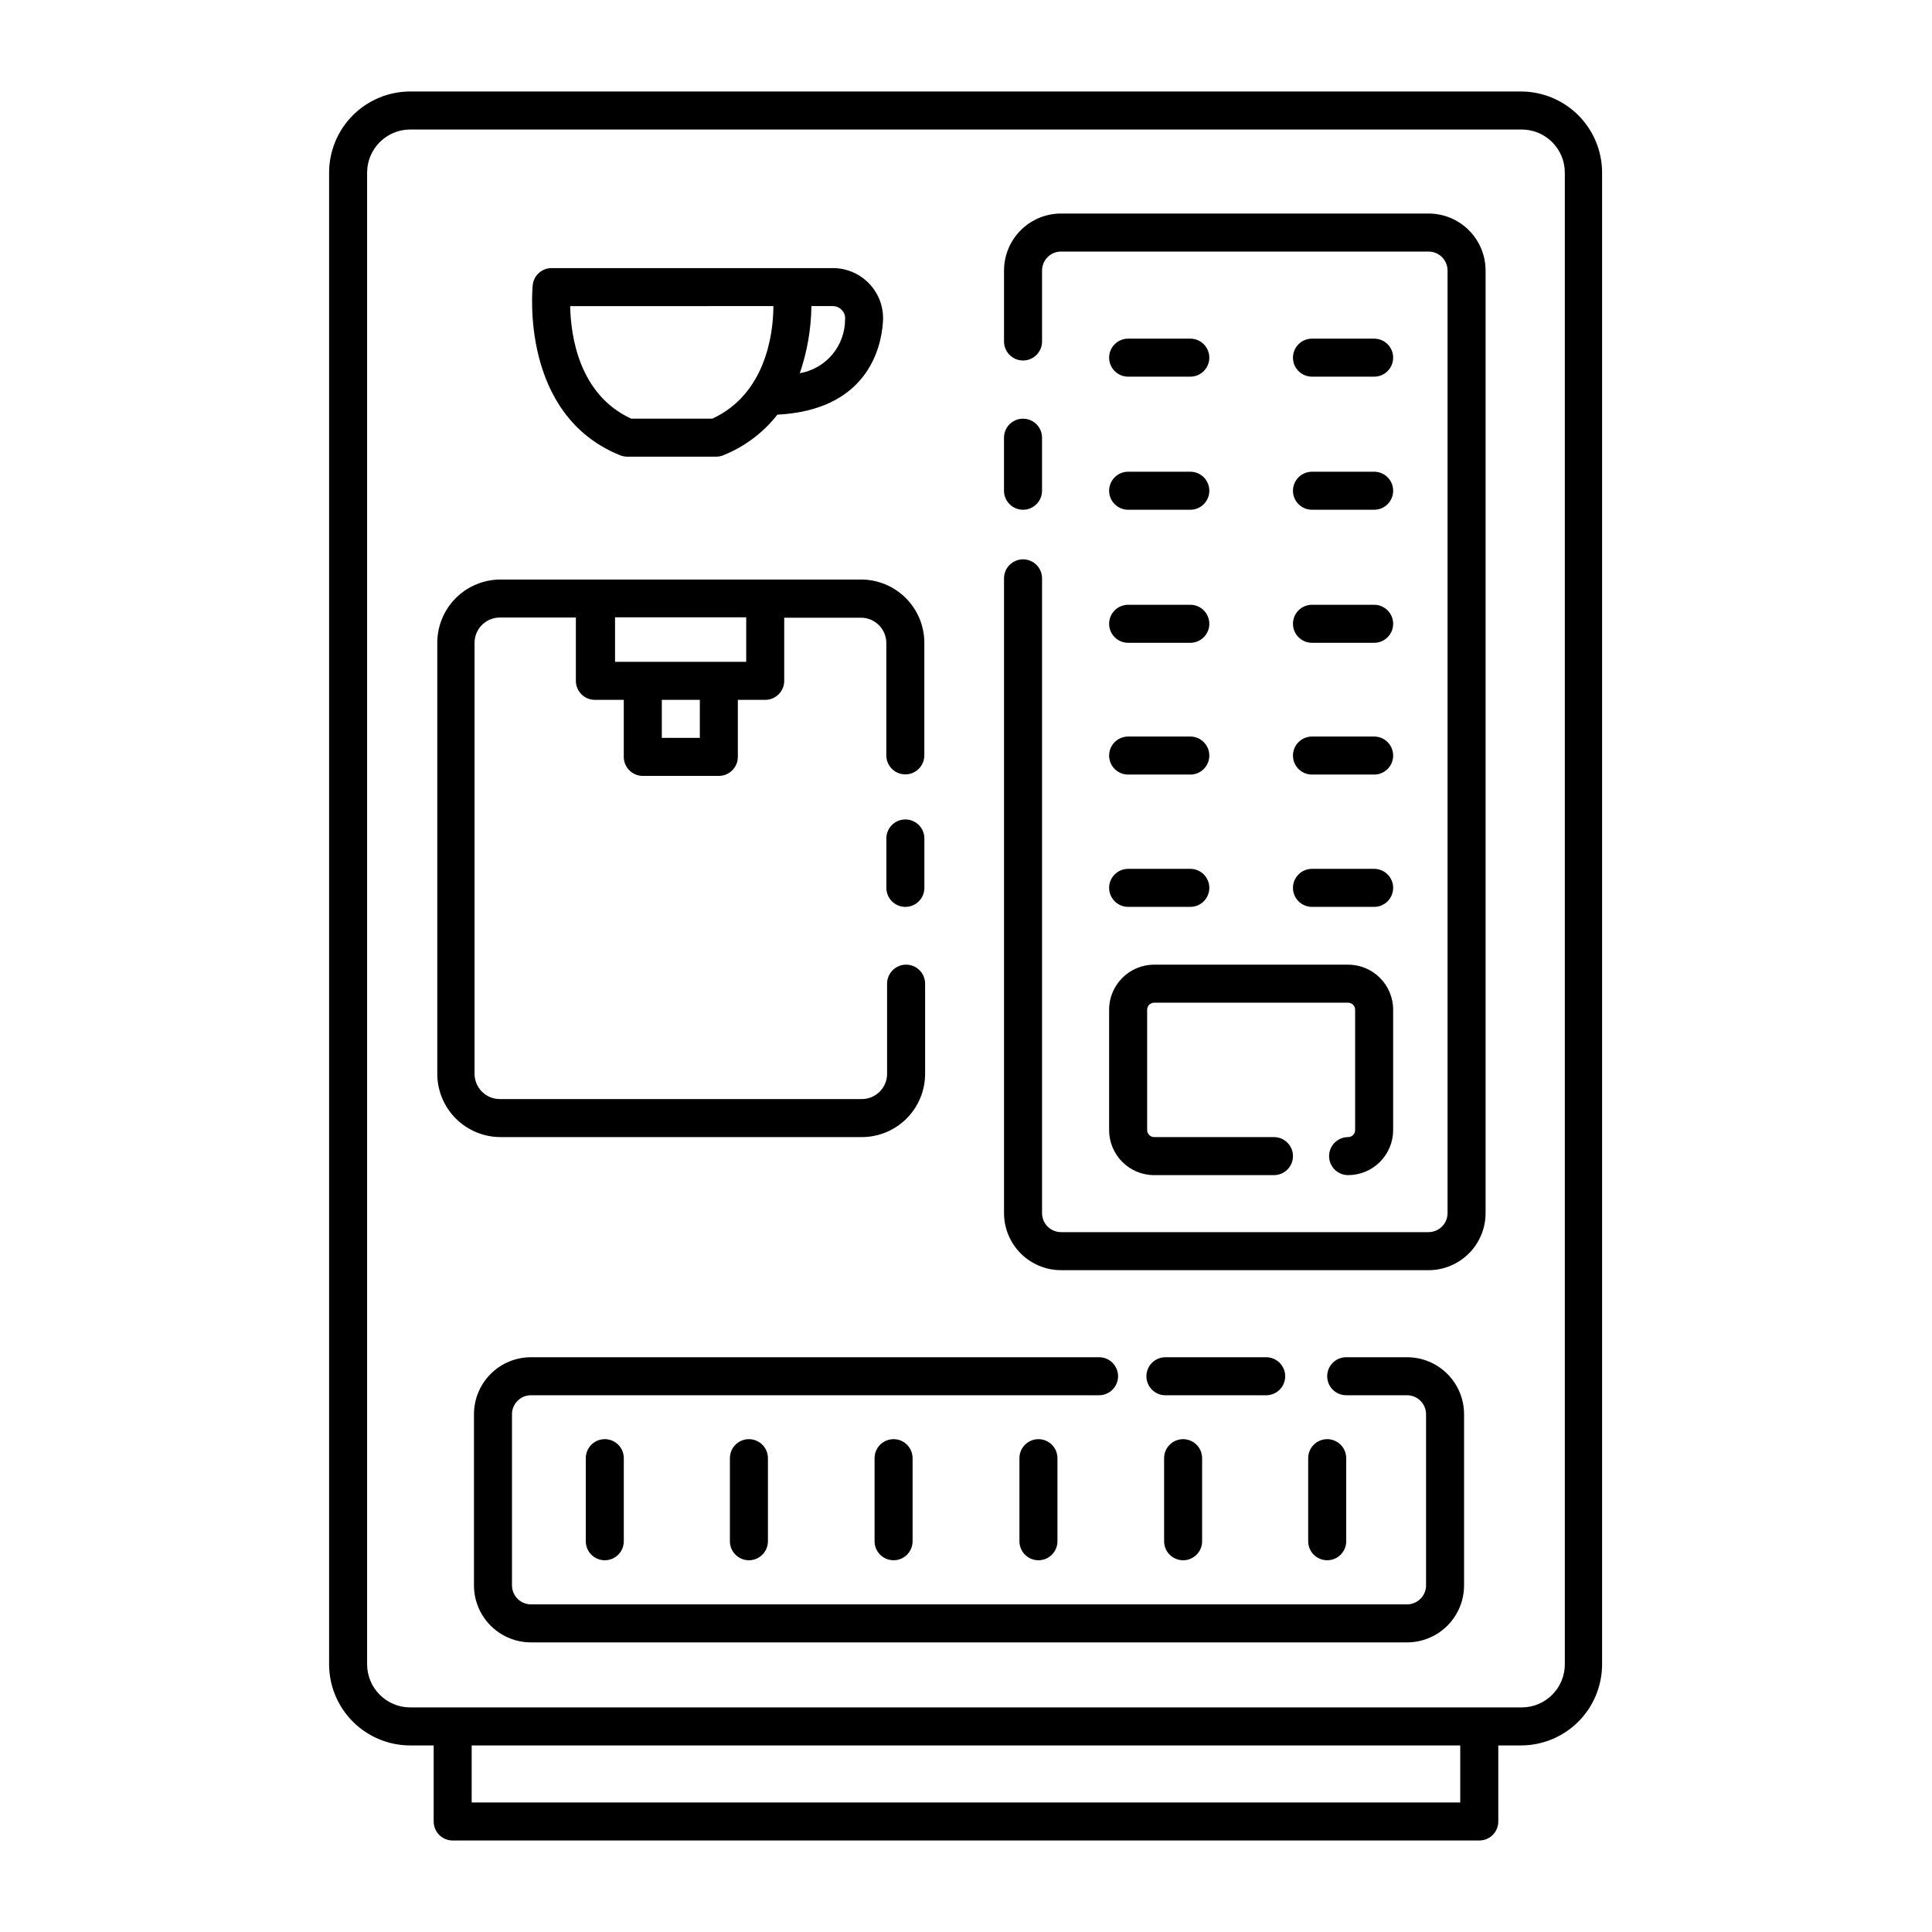
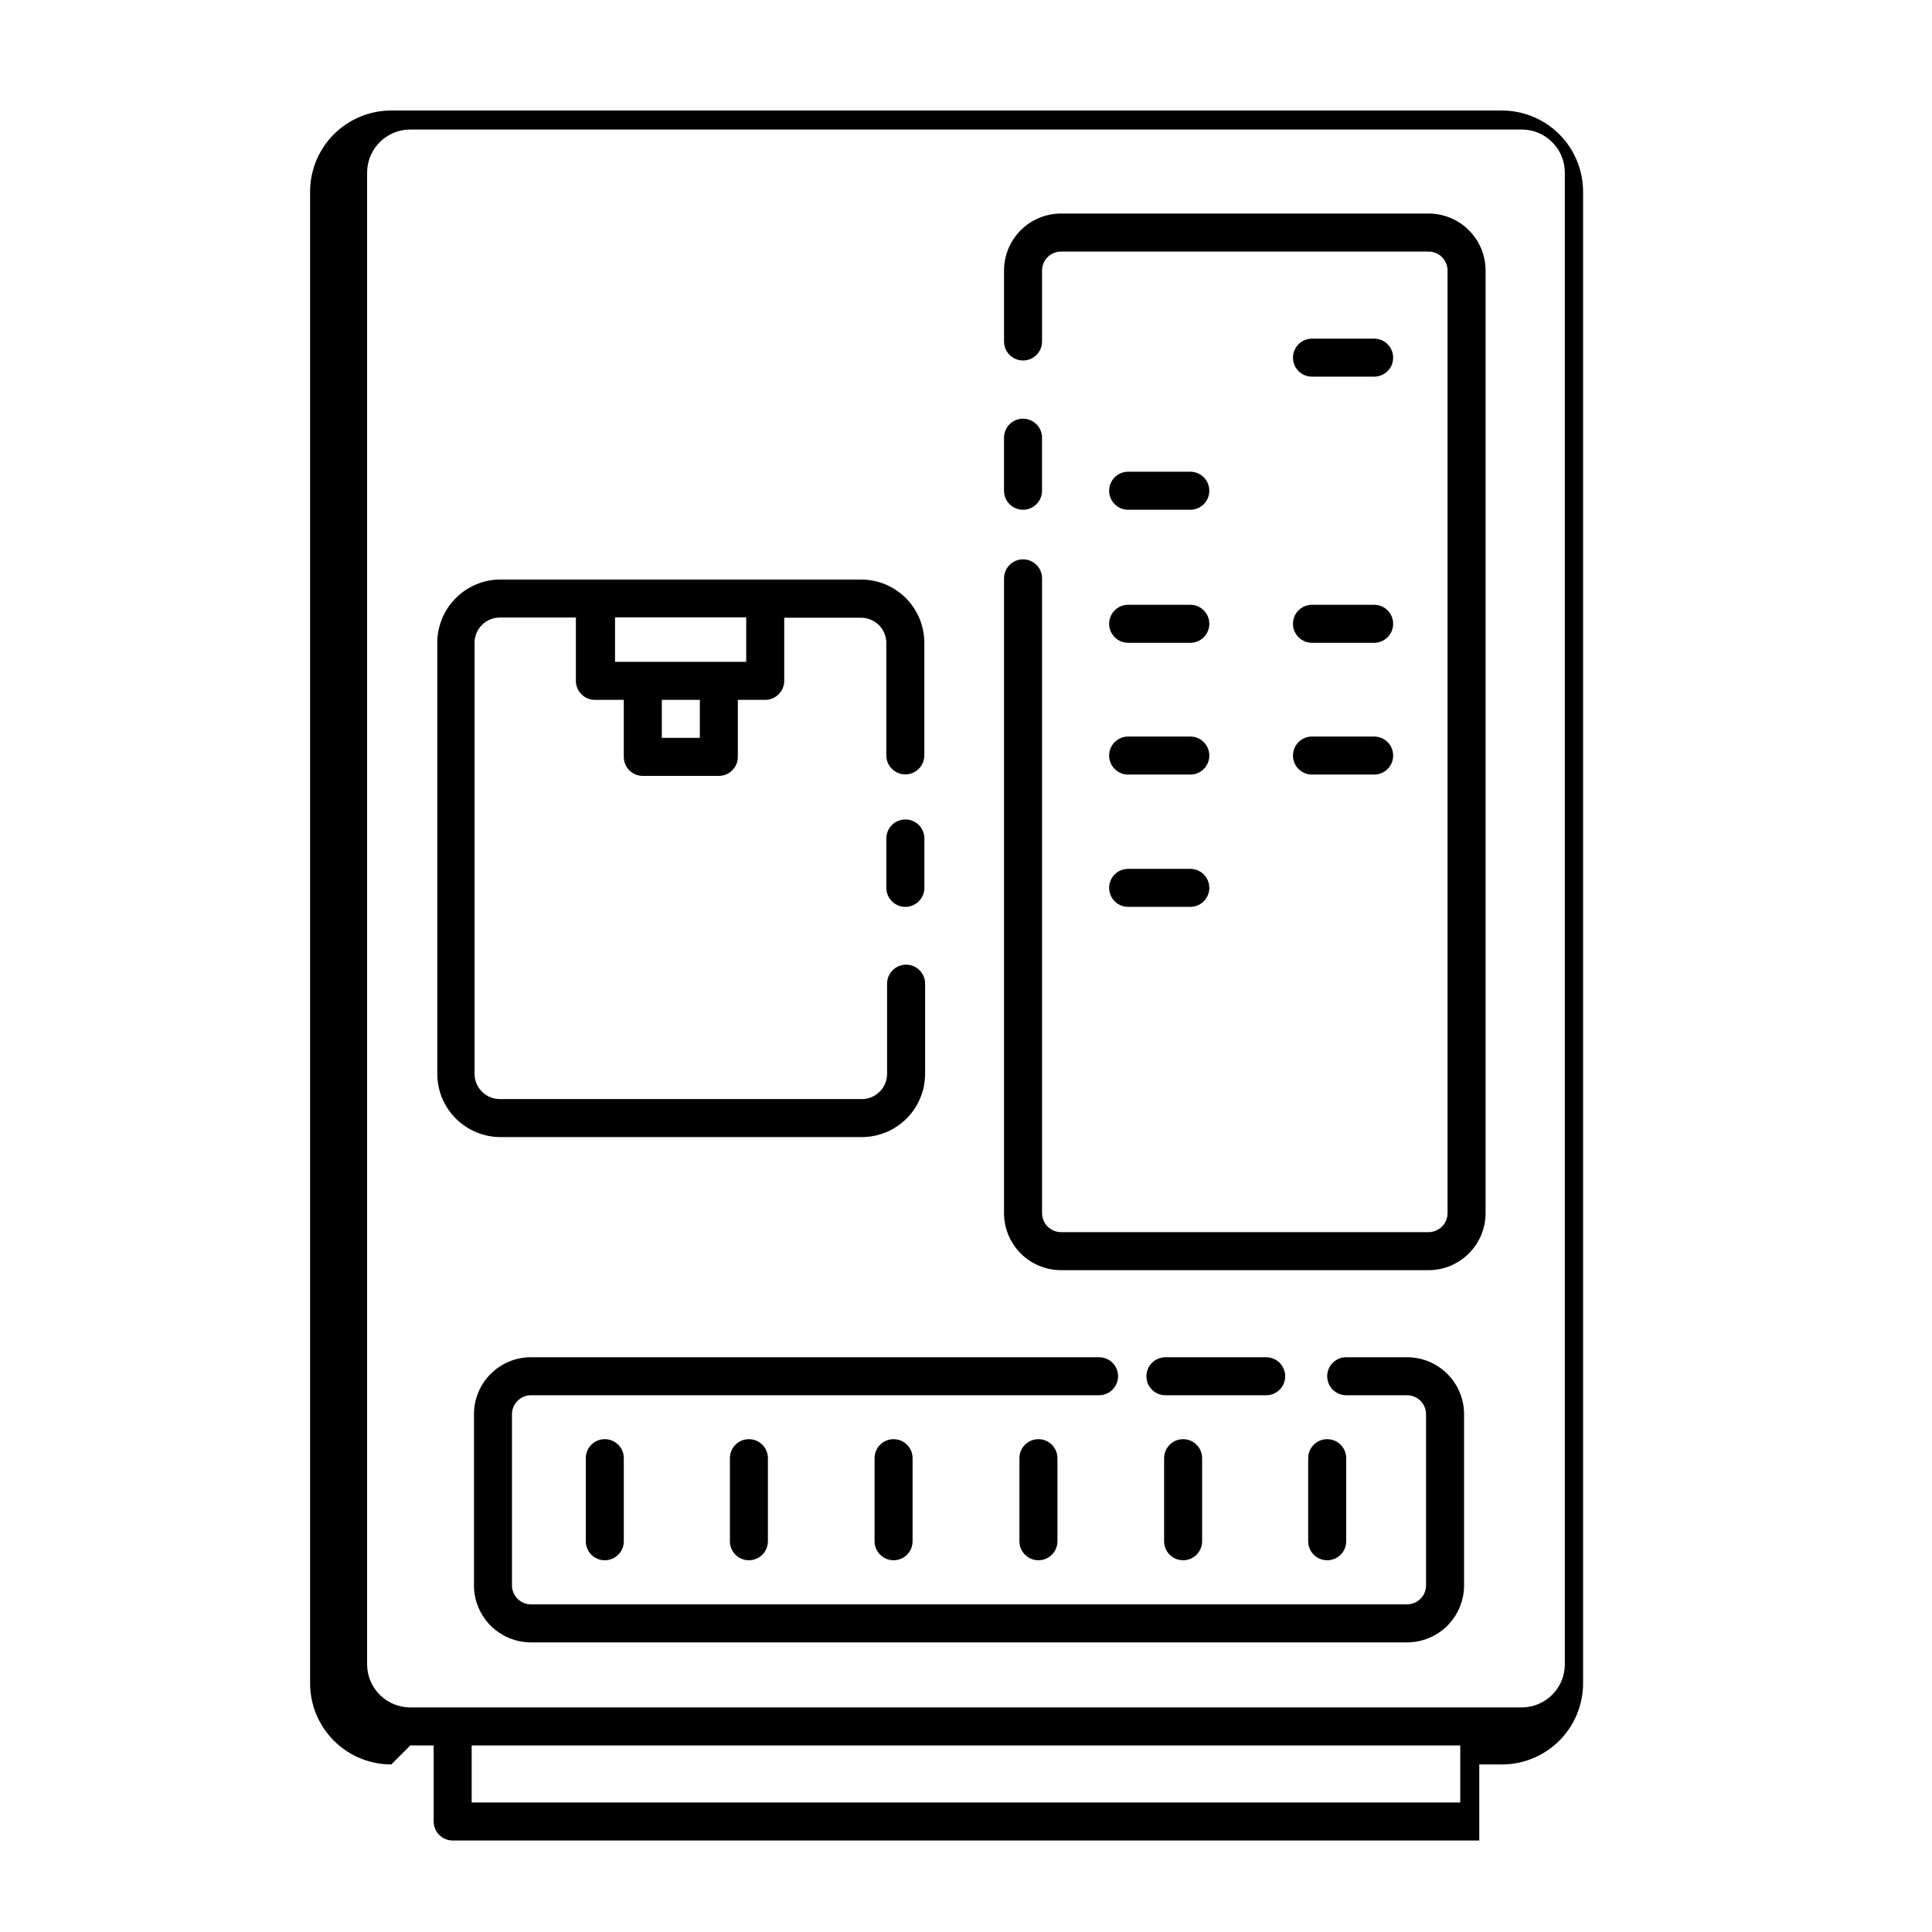
<svg xmlns="http://www.w3.org/2000/svg" fill="#000000" width="800px" height="800px" version="1.1" viewBox="144 144 512 512">
  <g>
-     <path d="m252.73 606.56h6.199v20.152c0 1.34 0.527 2.621 1.473 3.562 0.945 0.945 2.227 1.477 3.562 1.477h272.06c1.336 0 2.617-0.531 3.562-1.477 0.945-0.941 1.477-2.223 1.477-3.562v-20.152h5.996-0.004c5.707 0 11.18-2.266 15.215-6.301 4.035-4.031 6.301-9.504 6.301-15.211v-395.29c0-5.668-2.238-11.109-6.231-15.141-3.992-4.027-9.41-6.316-15.082-6.371h-294.53c-5.703 0-11.176 2.266-15.211 6.301-4.035 4.035-6.301 9.508-6.301 15.211v395.29c0 5.707 2.266 11.18 6.301 15.211 4.035 4.035 9.508 6.301 15.211 6.301zm278.25 15.117h-261.98v-15.117h261.98zm-289.69-431.92c0-6.316 5.121-11.434 11.438-11.434h294.53c6.316 0 11.438 5.117 11.438 11.434v395.29c0 6.316-5.121 11.438-11.438 11.438h-294.53c-6.316 0-11.438-5.121-11.438-11.438z" />
+     <path d="m252.73 606.56h6.199v20.152c0 1.34 0.527 2.621 1.473 3.562 0.945 0.945 2.227 1.477 3.562 1.477h272.06v-20.152h5.996-0.004c5.707 0 11.18-2.266 15.215-6.301 4.035-4.031 6.301-9.504 6.301-15.211v-395.29c0-5.668-2.238-11.109-6.231-15.141-3.992-4.027-9.41-6.316-15.082-6.371h-294.53c-5.703 0-11.176 2.266-15.211 6.301-4.035 4.035-6.301 9.508-6.301 15.211v395.29c0 5.707 2.266 11.18 6.301 15.211 4.035 4.035 9.508 6.301 15.211 6.301zm278.25 15.117h-261.98v-15.117h261.98zm-289.69-431.92c0-6.316 5.121-11.434 11.438-11.434h294.53c6.316 0 11.438 5.117 11.438 11.434v395.29c0 6.316-5.121 11.438-11.438 11.438h-294.53c-6.316 0-11.438-5.121-11.438-11.438z" />
    <path d="m415.11 279.09c1.336 0 2.617-0.531 3.562-1.477 0.945-0.945 1.477-2.227 1.477-3.562v-14.059c0-2.781-2.258-5.035-5.039-5.035s-5.039 2.254-5.039 5.035v14.059c0 1.336 0.531 2.617 1.477 3.562 0.945 0.945 2.227 1.477 3.562 1.477z" />
    <path d="m425.19 480.61h97.387c4.008 0 7.856-1.594 10.688-4.43 2.836-2.832 4.43-6.676 4.43-10.688v-249.79c0-4.008-1.594-7.852-4.43-10.688-2.832-2.832-6.68-4.426-10.688-4.426h-97.387c-4.008 0-7.852 1.594-10.688 4.426-2.832 2.836-4.426 6.68-4.426 10.688v18.793c0 2.785 2.258 5.039 5.039 5.039s5.039-2.254 5.039-5.039v-18.793c0-2.781 2.254-5.035 5.035-5.035h97.387c1.336 0 2.617 0.531 3.562 1.473 0.945 0.945 1.477 2.227 1.477 3.562v249.79c0 1.336-0.531 2.621-1.477 3.562-0.945 0.945-2.227 1.477-3.562 1.477h-97.387c-2.781 0-5.035-2.254-5.035-5.039v-168.22c0-2.785-2.258-5.039-5.039-5.039s-5.039 2.254-5.039 5.039v168.22c0 4.012 1.594 7.856 4.426 10.688 2.836 2.836 6.68 4.43 10.688 4.43z" />
    <path d="m383.93 361.16c-2.781 0-5.035 2.254-5.035 5.035v13.102c0 2.781 2.254 5.035 5.035 5.035 2.785 0 5.039-2.254 5.039-5.035v-13.102c0-1.336-0.531-2.617-1.477-3.562-0.945-0.941-2.227-1.473-3.562-1.473z" />
    <path d="m276.66 445.34h95.727c4.449 0 8.715-1.766 11.863-4.914 3.144-3.144 4.914-7.41 4.914-11.859v-23.883c0-2.781-2.258-5.039-5.039-5.039s-5.039 2.258-5.039 5.039v23.883c0 1.812-0.73 3.547-2.031 4.809-1.301 1.262-3.059 1.945-4.871 1.891h-95.723c-3.699 0-6.699-3-6.699-6.699v-114.21c0-3.703 3-6.703 6.699-6.703h20.152v16.777c0 1.336 0.531 2.617 1.477 3.562 0.945 0.945 2.227 1.477 3.562 1.477h7.656v15.113c0 1.336 0.531 2.617 1.477 3.562 0.945 0.945 2.227 1.477 3.562 1.477h20.152c1.336 0 2.617-0.531 3.562-1.477 0.945-0.945 1.477-2.227 1.477-3.562v-15.113h7.254c1.336 0 2.617-0.531 3.562-1.477 0.945-0.945 1.477-2.227 1.477-3.562v-16.727h20.152c1.801-0.055 3.551 0.621 4.848 1.875 1.301 1.25 2.039 2.973 2.055 4.777v29.824c0 2.781 2.254 5.039 5.035 5.039 2.785 0 5.039-2.258 5.039-5.039v-29.824c0-4.449-1.766-8.719-4.914-11.863-3.144-3.148-7.414-4.914-11.863-4.914h-95.723c-4.414 0.055-8.629 1.844-11.734 4.984-3.102 3.141-4.84 7.379-4.84 11.793v114.21c0 4.449 1.766 8.715 4.914 11.859 3.144 3.148 7.41 4.914 11.859 4.914zm52.801-105.8h-10.074v-10.078h10.078zm-22.469-31.941h34.762v11.789h-34.762z" />
    <path d="m484.59 508.72c0-1.336-0.531-2.617-1.477-3.562-0.945-0.941-2.227-1.473-3.562-1.473h-26.703c-2.781 0-5.039 2.254-5.039 5.035 0 2.785 2.258 5.039 5.039 5.039h26.703c1.336 0 2.617-0.531 3.562-1.477 0.945-0.941 1.477-2.223 1.477-3.562z" />
    <path d="m516.88 503.68h-16.121c-2.785 0-5.039 2.254-5.039 5.035 0 2.785 2.254 5.039 5.039 5.039h16.121c1.336 0 2.617 0.531 3.562 1.477 0.945 0.945 1.477 2.227 1.477 3.562v45.344c0 1.336-0.531 2.617-1.477 3.562-0.945 0.945-2.227 1.477-3.562 1.477h-232.16c-2.781 0-5.039-2.258-5.039-5.039v-45.344c0-2.781 2.258-5.039 5.039-5.039h150.54c2.781 0 5.039-2.254 5.039-5.039 0-2.781-2.258-5.035-5.039-5.035h-150.54c-4.008 0-7.852 1.59-10.688 4.426-2.836 2.836-4.426 6.68-4.426 10.688v45.344c0 4.008 1.59 7.852 4.426 10.688 2.836 2.832 6.68 4.426 10.688 4.426h232.16c4.008 0 7.852-1.594 10.688-4.426 2.832-2.836 4.426-6.68 4.426-10.688v-45.344c0-4.008-1.594-7.852-4.426-10.688-2.836-2.836-6.68-4.426-10.688-4.426z" />
    <path d="m299.24 530.43v22.02c0 2.781 2.254 5.035 5.035 5.035 2.785 0 5.039-2.254 5.039-5.035v-22.02c0-2.781-2.254-5.035-5.039-5.035-2.781 0-5.035 2.254-5.035 5.035z" />
    <path d="m337.43 530.43v22.02c0 2.781 2.254 5.035 5.039 5.035 2.781 0 5.035-2.254 5.035-5.035v-22.02c0-2.781-2.254-5.035-5.035-5.035-2.785 0-5.039 2.254-5.039 5.035z" />
    <path d="m375.77 530.43v22.02c0 2.781 2.254 5.035 5.039 5.035 2.781 0 5.035-2.254 5.035-5.035v-22.02c0-2.781-2.254-5.035-5.035-5.035-2.785 0-5.039 2.254-5.039 5.035z" />
    <path d="m414.16 530.43v22.02c0 2.781 2.254 5.035 5.039 5.035 2.781 0 5.035-2.254 5.035-5.035v-22.02c0-2.781-2.254-5.035-5.035-5.035-2.785 0-5.039 2.254-5.039 5.035z" />
    <path d="m452.5 530.43v22.02c0 2.781 2.254 5.035 5.039 5.035 2.781 0 5.035-2.254 5.035-5.035v-22.02c0-2.781-2.254-5.035-5.035-5.035-2.785 0-5.039 2.254-5.039 5.035z" />
    <path d="m500.76 552.45v-22.02c0-2.781-2.258-5.035-5.039-5.035s-5.039 2.254-5.039 5.035v22.02c0 2.781 2.258 5.035 5.039 5.035s5.039-2.254 5.039-5.035z" />
-     <path d="m442.97 243.82h16.477c2.781 0 5.035-2.254 5.035-5.035 0-2.785-2.254-5.039-5.035-5.039h-16.477c-2.781 0-5.039 2.254-5.039 5.039 0 2.781 2.258 5.035 5.039 5.035z" />
    <path d="m491.69 243.82h16.477c2.781 0 5.035-2.254 5.035-5.035 0-2.785-2.254-5.039-5.035-5.039h-16.477c-2.781 0-5.039 2.254-5.039 5.039 0 2.781 2.258 5.035 5.039 5.035z" />
    <path d="m442.97 279.09h16.477c2.781 0 5.035-2.258 5.035-5.039 0-2.785-2.254-5.039-5.035-5.039h-16.477c-2.781 0-5.039 2.254-5.039 5.039 0 2.781 2.258 5.039 5.039 5.039z" />
-     <path d="m491.69 279.09h16.477c2.781 0 5.035-2.258 5.035-5.039 0-2.785-2.254-5.039-5.035-5.039h-16.477c-2.781 0-5.039 2.254-5.039 5.039 0 2.781 2.258 5.039 5.039 5.039z" />
    <path d="m442.97 314.35h16.477c2.781 0 5.035-2.258 5.035-5.039s-2.254-5.039-5.035-5.039h-16.477c-2.781 0-5.039 2.258-5.039 5.039s2.258 5.039 5.039 5.039z" />
    <path d="m491.69 314.35h16.477c2.781 0 5.035-2.258 5.035-5.039s-2.254-5.039-5.035-5.039h-16.477c-2.781 0-5.039 2.258-5.039 5.039s2.258 5.039 5.039 5.039z" />
    <path d="m442.97 349.27h16.477c2.781 0 5.035-2.258 5.035-5.039s-2.254-5.039-5.035-5.039h-16.477c-2.781 0-5.039 2.258-5.039 5.039s2.258 5.039 5.039 5.039z" />
    <path d="m491.69 349.27h16.477c2.781 0 5.035-2.258 5.035-5.039s-2.254-5.039-5.035-5.039h-16.477c-2.781 0-5.039 2.258-5.039 5.039s2.258 5.039 5.039 5.039z" />
    <path d="m442.97 384.33h16.477c2.781 0 5.035-2.254 5.035-5.035 0-2.785-2.254-5.039-5.035-5.039h-16.477c-2.781 0-5.039 2.254-5.039 5.039 0 2.781 2.258 5.035 5.039 5.035z" />
-     <path d="m491.69 384.33h16.477c2.781 0 5.035-2.254 5.035-5.035 0-2.785-2.254-5.039-5.035-5.039h-16.477c-2.781 0-5.039 2.254-5.039 5.039 0 2.781 2.258 5.035 5.039 5.035z" />
-     <path d="m437.93 443.48c0 6.594 5.348 11.941 11.941 11.941h31.742c2.781 0 5.035-2.258 5.035-5.039s-2.254-5.039-5.035-5.039h-31.742c-1.027 0-1.863-0.832-1.863-1.863v-31.891c0-1.031 0.836-1.863 1.863-1.863h51.391c0.492 0 0.969 0.195 1.316 0.547 0.352 0.348 0.547 0.82 0.547 1.316v31.891c0 0.496-0.195 0.969-0.547 1.32-0.348 0.348-0.824 0.543-1.316 0.543-2.785 0-5.039 2.258-5.039 5.039s2.254 5.039 5.039 5.039c3.164 0 6.203-1.258 8.441-3.496 2.238-2.242 3.496-5.277 3.496-8.445v-31.891c0-6.594-5.344-11.941-11.938-11.941h-51.391c-6.594 0-11.941 5.348-11.941 11.941z" />
-     <path d="m308.25 264.62c0.625 0.254 1.293 0.391 1.965 0.402h23.629c0.66-0.008 1.309-0.145 1.914-0.402 5.609-2.269 10.527-5.969 14.258-10.73 23.578-1.211 27.457-17.332 27.961-24.383v-0.004c0.328-3.715-0.922-7.394-3.441-10.145-2.519-2.746-6.078-4.312-9.809-4.312h-74.512c-2.578-0.016-4.754 1.918-5.039 4.484-0.102 1.41-3.273 34.359 23.074 45.09zm50.785-39.5h5.691c0.906 0 1.766 0.387 2.371 1.059 0.645 0.652 0.957 1.559 0.855 2.469 0 3.41-1.199 6.711-3.394 9.316-2.191 2.609-5.238 4.359-8.598 4.941 1.961-5.727 2.996-11.73 3.074-17.785zm-10.078 0c0 7.758-2.266 23.426-16.172 29.824l-21.512 0.004c-13.906-6.398-16.02-22.066-16.172-29.824z" />
  </g>
</svg>